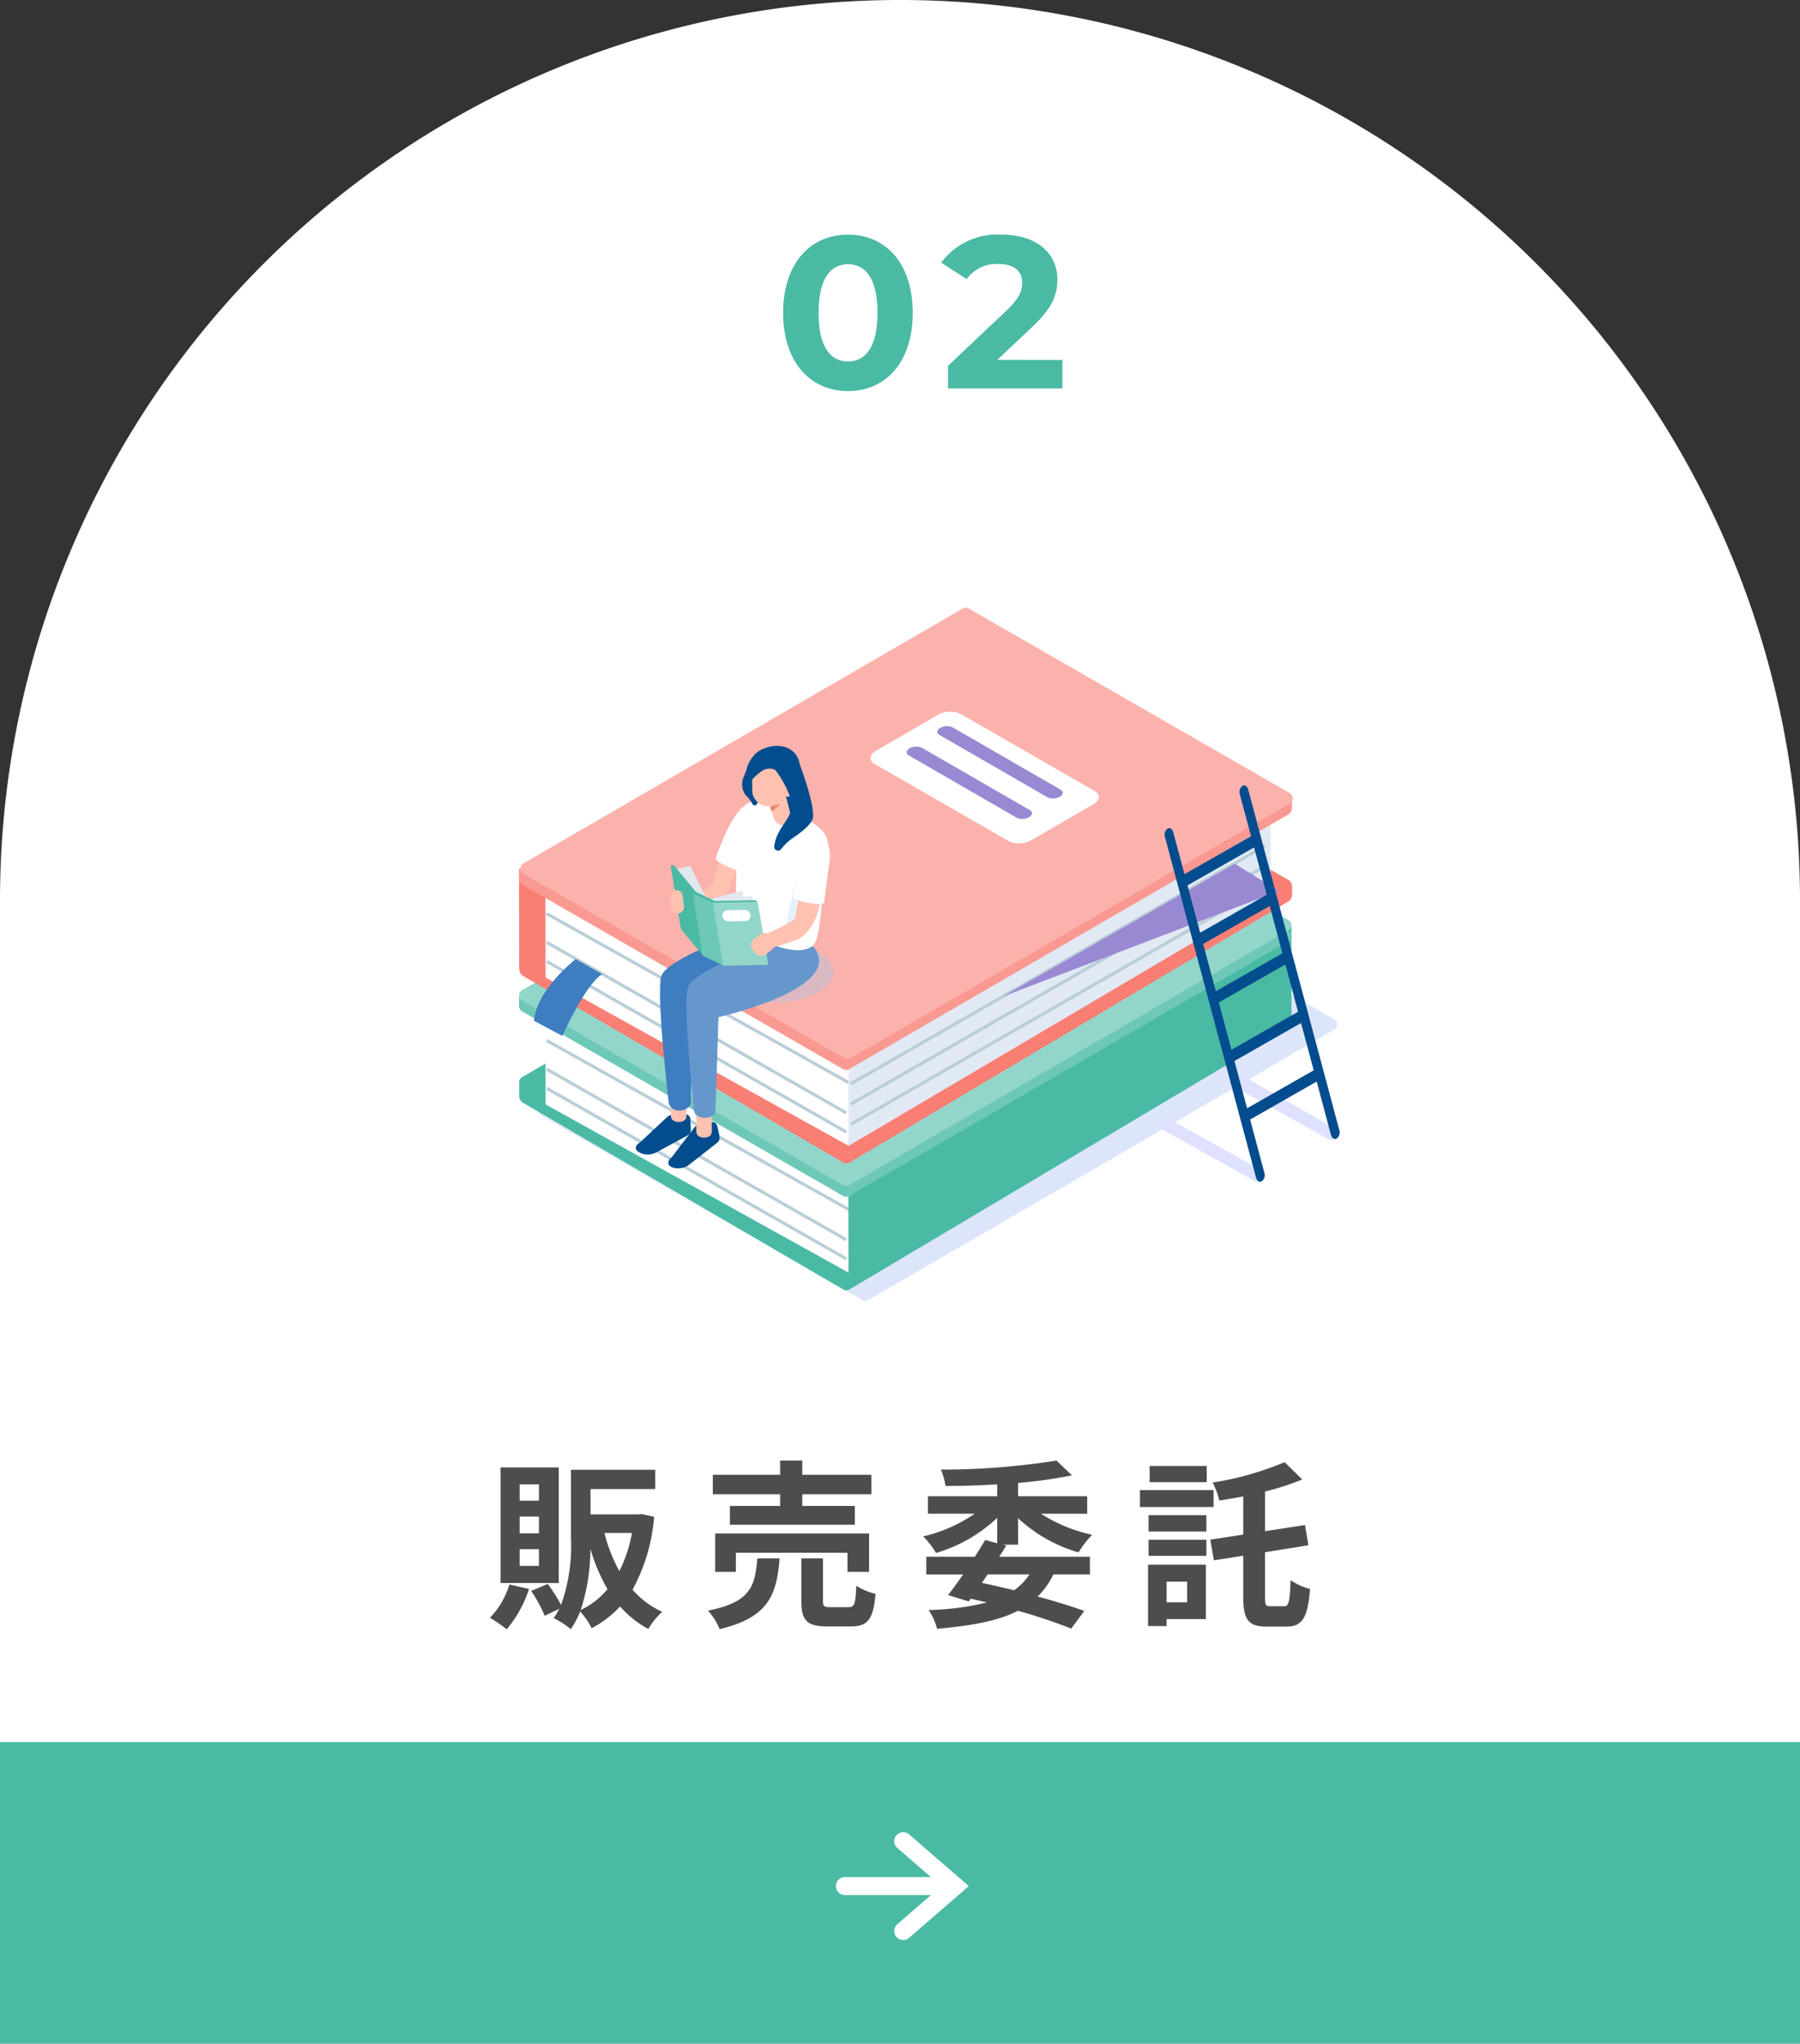
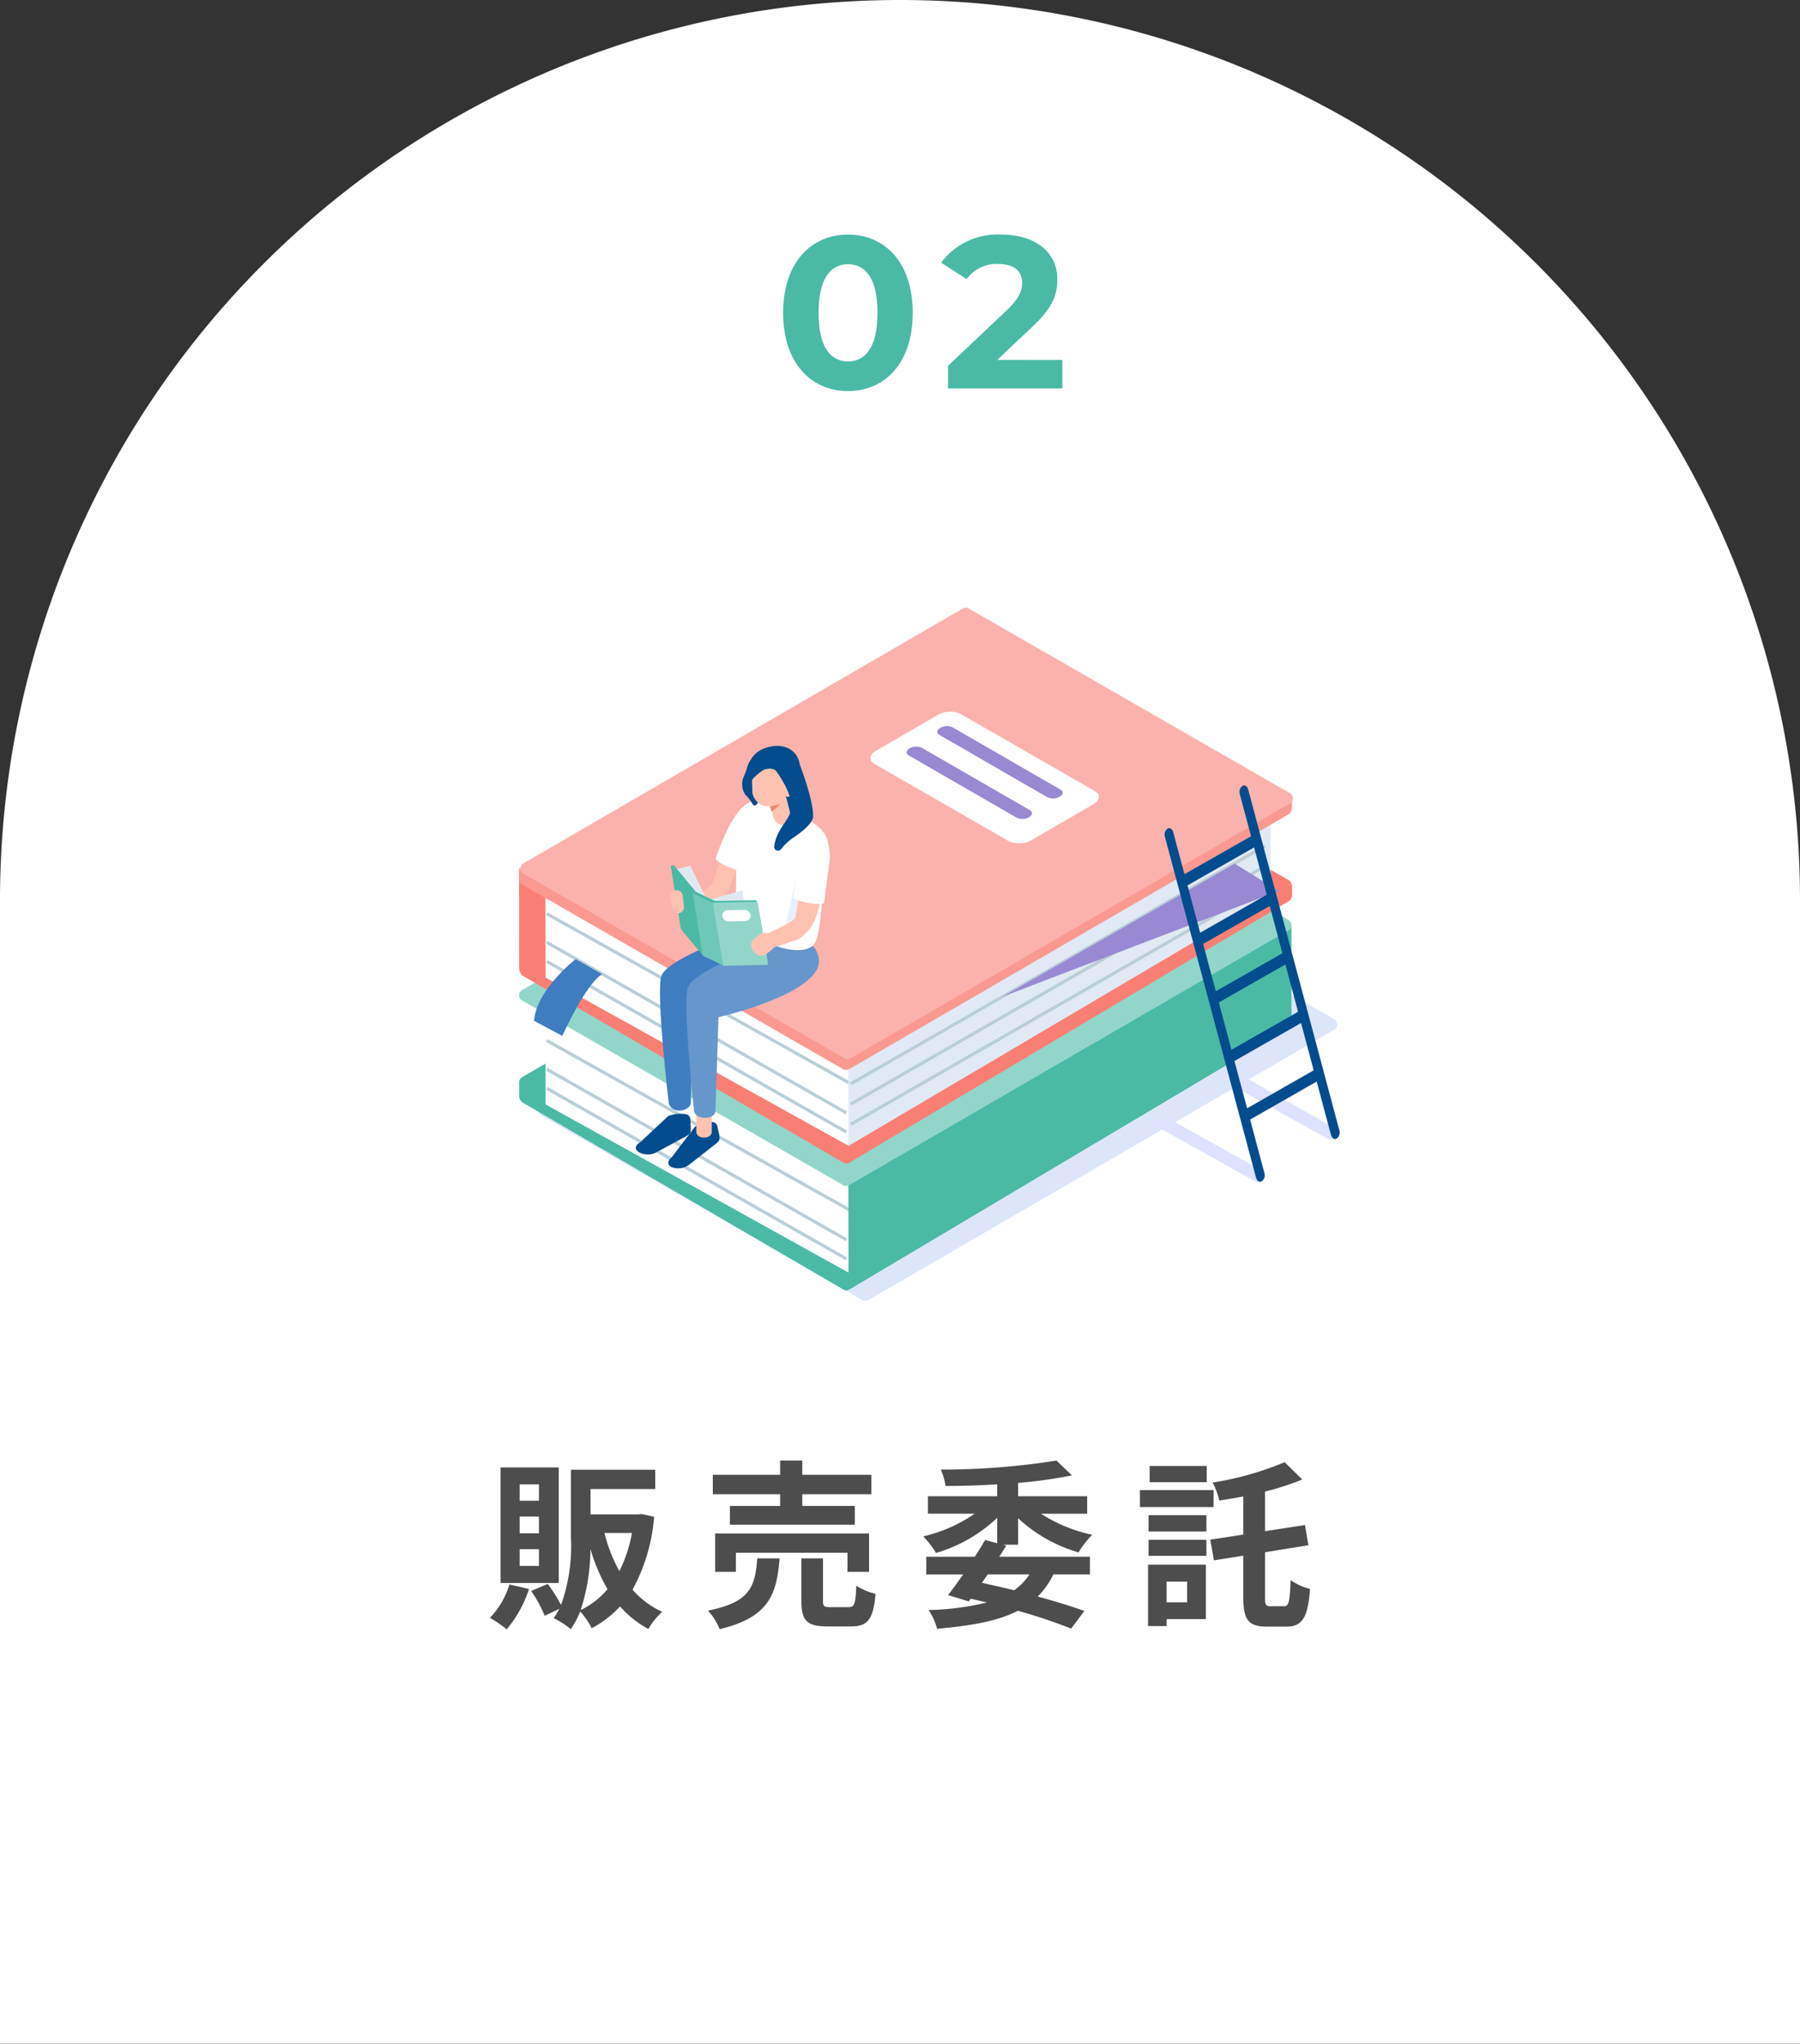
<svg xmlns="http://www.w3.org/2000/svg" width="200" height="227" viewBox="0 0 200 227">
  <rect x="0" y="0" width="200" height="227" fill="#333333" stroke="none" />
  <g id="ourservice-btn02" transform="translate(-400 -790.332)">
    <path id="長方形_59" data-name="長方形 59" d="M100,0h0A100,100,0,0,1,200,100V227a0,0,0,0,1,0,0H0a0,0,0,0,1,0,0V100A100,100,0,0,1,100,0Z" transform="translate(400 790.332)" fill="#fff" />
    <g id="グループ_244" data-name="グループ 244">
      <path id="パス_935" data-name="パス 935" d="M458.781,966.829a13.372,13.372,0,0,1-2.48,4.481,15.423,15.423,0,0,0-1.861-1.28,9.1,9.1,0,0,0,2.161-3.7Zm3.3-.66H455.62V953.327h6.462Zm-2.2-10.962h-2.141v1.82h2.141Zm0,3.581h-2.141v1.86h2.141Zm0,3.621h-2.141v1.86h2.141Zm12.8-3.6a20.243,20.243,0,0,1-2.4,8.1,9.78,9.78,0,0,0,3.3,2.46,7.832,7.832,0,0,0-1.54,1.9,10.979,10.979,0,0,1-3.141-2.5,11.76,11.76,0,0,1-3.16,2.42,8.157,8.157,0,0,0-1.28-1.86,9.111,9.111,0,0,1-1.041,1.96,9.678,9.678,0,0,0-1.9-1.22,7.822,7.822,0,0,0,.621-1.04l-1.621.78a14.566,14.566,0,0,0-1.5-2.76l1.84-.781a16.891,16.891,0,0,1,1.481,2.341,19.65,19.65,0,0,0,1.1-7.522v-7.5H472.8v2.14h-7.182v2.821H470.9l.38-.04ZM467.5,966.85a20.537,20.537,0,0,1-1.9-4.461,21.919,21.919,0,0,1-1.081,6.781A8.783,8.783,0,0,0,467.5,966.85Zm-.34-6.242a17.388,17.388,0,0,0,1.66,4.241,15.767,15.767,0,0,0,1.4-4.241Z" fill="#4d4d4d" />
      <path id="パス_936" data-name="パス 936" d="M486.622,963.429c-.32,4.021-1.2,6.561-6.661,7.861a7.022,7.022,0,0,0-1.3-2.06c4.741-.92,5.241-2.72,5.482-5.8Zm.06-7.121H479.2v-2.161h7.482v-1.581h2.461v1.581h7.681v2.161h-7.681v1.3h5.84v2.08H481.1v-2.08h5.581Zm7.482,8.621v-2.121h-12.4v2.121h-2.3v-4.261h17.1v4.261Zm.12,3.921c.66,0,.779-.34.86-2.38a6.84,6.84,0,0,0,2.14.9c-.26,2.88-.88,3.621-2.761,3.621h-2.58c-2.32,0-2.9-.681-2.9-2.821v-4.741h2.4v4.7c0,.64.12.72.84.72Z" fill="#4d4d4d" />
      <path id="パス_937" data-name="パス 937" d="M513.123,961.909h-1.7l.381.1c-.241.4-.5.82-.781,1.24H521.1v1.96h-4.06a8.954,8.954,0,0,1-1.741,2.461c2,.54,3.8,1.1,5.181,1.6l-1.461,1.96a61.544,61.544,0,0,0-5.92-1.98c-2.2,1.141-5.141,1.661-8.982,2a6.568,6.568,0,0,0-.94-2.08,30.278,30.278,0,0,0,6.481-.84q-.87-.21-1.8-.42l-.219.3-2.3-.7c.5-.64,1.08-1.441,1.68-2.3h-4.1v-1.96h5.4c.4-.64.8-1.28,1.141-1.86l1.34.359v-2.82a16.687,16.687,0,0,1-6.8,3.9,9.6,9.6,0,0,0-1.421-1.841,16.69,16.69,0,0,0,5.722-2.52h-5.2v-1.941h7.7v-1.32c-1.96.12-3.921.18-5.741.18a7.276,7.276,0,0,0-.52-1.82,81.1,81.1,0,0,0,12.843-1l1.72,1.641a50.727,50.727,0,0,1-5.981.84v1.48H520.8v1.941h-5.142a17.129,17.129,0,0,0,5.7,2.34,10.333,10.333,0,0,0-1.52,1.96,16.694,16.694,0,0,1-6.721-3.8Zm-3.381,3.3-.64.94c1.2.261,2.4.54,3.581.821a6.478,6.478,0,0,0,1.7-1.761Z" fill="#4d4d4d" />
      <path id="パス_938" data-name="パス 938" d="M534.842,957.727H526.66v-1.88h8.182Zm-.86,12.443h-4.361v.781h-2.06v-6.822h6.421Zm-6.362-11.542h6.422v1.82H527.62Zm0,2.741h6.422v1.78H527.62Zm6.462-6.4H527.74v-1.8h6.342Zm-4.461,11.042v2.3h2.28v-2.3ZM542.7,968.75c.5,0,.62-.56.7-2.9a6.814,6.814,0,0,0,2.16.979c-.24,3.1-.82,4.182-2.62,4.182h-2.18c-2.041,0-2.621-.741-2.621-3.321v-4.561l-3.261.52-.4-2.3,3.661-.561v-4.241c-.9.18-1.8.321-2.661.461a8.322,8.322,0,0,0-.74-2,34.524,34.524,0,0,0,8-2.261l1.96,1.921a30.45,30.45,0,0,1-4.141,1.34v4.4l4.441-.68.381,2.241-4.822.78v4.941c0,.92.081,1.06.6,1.06Z" fill="#4d4d4d" />
    </g>
    <g id="グループ_245" data-name="グループ 245">
      <path id="パス_939" data-name="パス 939" d="M487.015,825.08c0-5.544,3.072-8.688,7.2-8.688,4.152,0,7.2,3.144,7.2,8.688s-3.048,8.689-7.2,8.689C490.087,833.769,487.015,830.624,487.015,825.08Zm10.489,0c0-3.816-1.344-5.4-3.288-5.4-1.921,0-3.264,1.584-3.264,5.4s1.343,5.4,3.264,5.4C496.16,830.48,497.5,828.9,497.5,825.08Z" fill="#4abaa5" />
      <path id="パス_940" data-name="パス 940" d="M518.039,830.312v3.169h-12.7v-2.52l6.48-6.121c1.489-1.416,1.752-2.28,1.752-3.1,0-1.32-.912-2.088-2.688-2.088a4.107,4.107,0,0,0-3.48,1.68l-2.833-1.824a7.8,7.8,0,0,1,6.673-3.12c3.744,0,6.24,1.919,6.24,4.968,0,1.632-.456,3.12-2.808,5.3l-3.864,3.648Z" fill="#4abaa5" />
    </g>
    <g id="グループ_247" data-name="グループ 247">
-       <rect id="長方形_60" data-name="長方形 60" width="200" height="33.5" transform="translate(400 983.832)" fill="#4abaa5" />
      <g id="グループ_246" data-name="グループ 246">
        <line id="線_71" data-name="線 71" x2="12.244" transform="translate(493.878 999.832)" fill="none" stroke="#fff" stroke-linecap="round" stroke-miterlimit="10" stroke-width="2" />
        <path id="パス_941" data-name="パス 941" d="M500.358,1004.821l5.76-4.988-5.76-4.988" fill="none" stroke="#fff" stroke-linecap="round" stroke-miterlimit="10" stroke-width="2" />
      </g>
    </g>
    <g id="グループ_267" data-name="グループ 267">
      <g id="グループ_250" data-name="グループ 250">
        <path id="パス_942" data-name="パス 942" d="M548.252,903.559l-35.688-20.515a.66.66,0,0,0-.659,0l-48.819,28.309a.694.694,0,0,0-.1.077l-2.858,1.657a.66.66,0,0,0,0,1.142l35.687,20.515a.66.66,0,0,0,.659,0l48.82-28.309a.691.691,0,0,0,.1-.077l2.858-1.657A.66.66,0,0,0,548.252,903.559Z" fill="#a7bcf5" opacity="0.39" style="mix-blend-mode: multiply;isolation: isolate" />
        <g id="グループ_248" data-name="グループ 248">
          <path id="パス_943" data-name="パス 943" d="M543.187,903.387l-.058-.033.058-.034a.659.659,0,0,0,0-1.141L507.5,881.664a.66.66,0,0,0-.66,0l-48.819,28.308a.65.65,0,0,0-.31.423h-.019v.15l0,1.428v.009h0a.917.917,0,0,0,.33.788l35.689,20.8a.66.66,0,0,0,.659,0l48.818-29.039A.66.66,0,0,0,543.187,903.387Z" fill="#4abaa5" />
          <path id="パス_944" data-name="パス 944" d="M494.3,931.7l-33.68-18.695L460.6,902.1l33.851,19.76Z" fill="#fff" />
          <line id="線_72" data-name="線 72" x2="33.29" y2="18.949" transform="translate(460.749 909.094)" fill="none" stroke="#baced8" stroke-miterlimit="10" stroke-width="0.354" />
          <line id="線_73" data-name="線 73" x2="33.79" y2="18.897" transform="translate(460.743 905.91)" fill="none" stroke="#baced8" stroke-miterlimit="10" stroke-width="0.354" />
          <line id="線_74" data-name="線 74" x2="33.29" y2="18.948" transform="translate(460.753 911.216)" fill="none" stroke="#baced8" stroke-miterlimit="10" stroke-width="0.354" />
          <path id="パス_945" data-name="パス 945" d="M494.279,931.7c19.756-10.942,41.314-23.481,49.218-27.894l-.006-10.622-49.232,27.788Z" fill="#4abaa5" />
-           <path id="パス_946" data-name="パス 946" d="M543.169,893.733l-35.688-20.515a.66.66,0,0,0-.659,0l-48.236,27.97v-.3h-.913l0,1.1h.013a.652.652,0,0,0,.317.679l35.688,20.515a.66.66,0,0,0,.659,0l48.82-28.309A.659.659,0,0,0,543.169,893.733Z" fill="#6ec8b7" />
          <path id="パス_947" data-name="パス 947" d="M493.69,921.976,458,901.46a.659.659,0,0,1,0-1.141l48.819-28.308a.66.66,0,0,1,.659,0l35.688,20.516a.659.659,0,0,1,0,1.141l-48.819,28.308A.66.66,0,0,1,493.69,921.976Z" fill="#92d6c9" />
        </g>
        <g id="グループ_249" data-name="グループ 249">
          <path id="パス_948" data-name="パス 948" d="M512.079,897.848l-14.918-8.575c-.649-.374-.569-1.028.179-1.462l6.862-3.979a2.814,2.814,0,0,1,2.531-.109L521.65,892.3c.65.373.57,1.028-.178,1.462l-6.862,3.979A2.817,2.817,0,0,1,512.079,897.848Z" fill="#fff" />
        </g>
        <path id="パス_949" data-name="パス 949" d="M516.38,892.979l-12-6.926c-.348-.2-.3-.555.1-.787h0a1.52,1.52,0,0,1,1.363-.056l12,6.926c.347.2.3.555-.1.787h0A1.52,1.52,0,0,1,516.38,892.979Z" fill="#f1a32f" />
        <path id="パス_950" data-name="パス 950" d="M512.969,895.253l-12-6.926c-.347-.2-.3-.555.1-.787h0a1.52,1.52,0,0,1,1.363-.056l12,6.926c.348.2.3.555-.1.787h0A1.52,1.52,0,0,1,512.969,895.253Z" fill="#f1a32f" />
      </g>
      <g id="グループ_255" data-name="グループ 255">
        <g id="グループ_253" data-name="グループ 253">
-           <path id="パス_951" data-name="パス 951" d="M457.692,897.9l49.18-28.912-.018-9.654-49.183,27.656Z" fill="#f97f75" />
+           <path id="パス_951" data-name="パス 951" d="M457.692,897.9l49.18-28.912-.018-9.654-49.183,27.656" fill="#f97f75" />
          <g id="グループ_251" data-name="グループ 251">
            <path id="パス_952" data-name="パス 952" d="M493.712,919.48l-35.689-20.8a1.124,1.124,0,0,1,0-1.59l48.82-28.308a.658.658,0,0,1,.659,0L543.187,889.3a.659.659,0,0,1,0,1.141l-48.818,29.04A.66.66,0,0,1,493.712,919.48Z" fill="#f97f75" />
            <rect id="長方形_61" data-name="長方形 61" width="0.914" height="1.096" transform="translate(457.689 896.307) rotate(-0.108)" fill="#f97f75" />
            <rect id="長方形_62" data-name="長方形 62" width="1.462" height="1.279" transform="translate(542.104 888.656) rotate(-0.108)" fill="#f97f75" />
          </g>
          <path id="パス_953" data-name="パス 953" d="M493.708,917.54,458.02,897.025a.659.659,0,0,1,0-1.141l48.819-28.309a.66.66,0,0,1,.659,0l35.688,20.515a.66.66,0,0,1,0,1.142l-48.82,28.308A.658.658,0,0,1,493.708,917.54Z" fill="#f97f75" />
          <path id="パス_954" data-name="パス 954" d="M494.3,917.612l-33.68-18.695-.021-10.911,33.851,19.76Z" fill="#fff" />
          <line id="線_75" data-name="線 75" x2="33.29" y2="18.948" transform="translate(460.749 895.004)" fill="none" stroke="#baced8" stroke-miterlimit="10" stroke-width="0.354" />
          <line id="線_76" data-name="線 76" x2="33.79" y2="18.897" transform="translate(460.743 891.821)" fill="none" stroke="#baced8" stroke-miterlimit="10" stroke-width="0.354" />
          <line id="線_77" data-name="線 77" x2="33.29" y2="18.948" transform="translate(460.753 897.127)" fill="none" stroke="#baced8" stroke-miterlimit="10" stroke-width="0.354" />
          <path id="パス_955" data-name="パス 955" d="M463.962,896.866s-4.365,3.4-4.624,6.853l3.142,1.674s2.592-5.775,4.427-6.851Z" fill="#3e7dc0" />
          <path id="パス_956" data-name="パス 956" d="M494.279,917.612l46.914-27.684-.018-9.654-46.916,26.611Z" fill="#e1eaf4" />
          <g id="グループ_252" data-name="グループ 252">
            <path id="パス_957" data-name="パス 957" d="M493.692,909.095,458,888.58a.659.659,0,0,1,0-1.142l48.82-28.308a.658.658,0,0,1,.659,0l35.688,20.515a.659.659,0,0,1,0,1.141l-48.82,28.308A.658.658,0,0,1,493.692,909.095Z" fill="#fa9991" />
            <rect id="長方形_63" data-name="長方形 63" width="0.914" height="1.096" transform="translate(457.672 886.804) rotate(-0.108)" fill="#fa9991" />
            <rect id="長方形_64" data-name="長方形 64" width="1.462" height="1.279" transform="translate(542.086 878.97) rotate(-0.108)" fill="#fa9991" />
          </g>
          <path id="パス_958" data-name="パス 958" d="M493.842,907.886l-35.687-20.515a.659.659,0,0,1,0-1.141l48.82-28.309a.66.66,0,0,1,.659,0l35.688,20.515a.659.659,0,0,1,0,1.142L494.5,907.885A.659.659,0,0,1,493.842,907.886Z" fill="#fbb2ac" />
          <line id="線_78" data-name="線 78" x1="46.033" y2="26.431" transform="translate(494.533 884.287)" fill="none" stroke="#baced8" stroke-miterlimit="10" stroke-width="0.354" />
          <line id="線_79" data-name="線 79" x1="46.033" y2="26.431" transform="translate(494.538 886.537)" fill="none" stroke="#baced8" stroke-miterlimit="10" stroke-width="0.354" />
          <line id="線_80" data-name="線 80" x1="46.033" y2="26.431" transform="translate(494.542 888.787)" fill="none" stroke="#baced8" stroke-miterlimit="10" stroke-width="0.354" />
        </g>
        <g id="グループ_254" data-name="グループ 254">
          <path id="パス_959" data-name="パス 959" d="M512.079,883.759l-14.918-8.576c-.649-.373-.569-1.027.179-1.461l6.862-3.979a2.814,2.814,0,0,1,2.531-.11l14.917,8.576c.65.373.57,1.027-.178,1.461l-6.862,3.979A2.814,2.814,0,0,1,512.079,883.759Z" fill="#fff" />
        </g>
        <path id="パス_960" data-name="パス 960" d="M537.191,886.266l4.915,3.037-30.7,11.73Z" fill="#9989d3" />
        <path id="パス_961" data-name="パス 961" d="M516.38,878.89l-12-6.926c-.348-.2-.3-.555.1-.787h0a1.523,1.523,0,0,1,1.363-.057l12,6.927c.347.2.3.555-.1.787h0A1.523,1.523,0,0,1,516.38,878.89Z" fill="#9989d3" />
        <path id="パス_962" data-name="パス 962" d="M512.969,881.164l-12-6.926c-.347-.2-.3-.555.1-.787h0a1.52,1.52,0,0,1,1.363-.056l12,6.926c.348.2.3.555-.1.787h0A1.523,1.523,0,0,1,512.969,881.164Z" fill="#9989d3" />
      </g>
      <g id="グループ_264" data-name="グループ 264">
-         <ellipse id="楕円形_15" data-name="楕円形 15" cx="6.781" cy="3.418" rx="6.781" ry="3.418" transform="translate(479.062 894.862)" fill="#a8c4e5" opacity="0.4" style="mix-blend-mode: multiply;isolation: isolate" />
        <g id="グループ_263" data-name="グループ 263">
          <path id="パス_963" data-name="パス 963" d="M471.111,917.232l3.134-2.937a3.815,3.815,0,0,1,1.962-.2.6.6,0,0,1,.5.57l.028.611c.071.88-.011,1.005-.56,1.3l-3.259,1.763a2.043,2.043,0,0,1-1.834.025l-.131-.08C470.49,918,470.562,917.529,471.111,917.232Z" fill="#034c8e" />
          <path id="パス_964" data-name="パス 964" d="M474.619,918.9l2.6-3.418a3.817,3.817,0,0,1,1.9-.523.6.6,0,0,1,.586.478l.13.6c.216.856.156.992-.335,1.377l-2.919,2.282a2.044,2.044,0,0,1-1.8.33l-.142-.057C474.135,919.766,474.127,919.286,474.619,918.9Z" fill="#034c8e" />
-           <path id="パス_965" data-name="パス 965" d="M476.268,914.323c0,.85-1.712.85-1.712,0v-2.836h1.712Z" fill="#ffc2b0" />
          <path id="パス_966" data-name="パス 966" d="M479.086,916.06c0,.85-1.712.85-1.712,0v-2.836h1.712Z" fill="#ffc2b0" />
          <path id="パス_967" data-name="パス 967" d="M480.538,894.7s-6.4,2.273-7.041,4.016.783,13.954.783,13.954c.1,1.38,2.159,1.264,2.482.247l.123-10.871s9.175-2.2,8.425-6.1S480.538,894.7,480.538,894.7Z" fill="#3e7dc0" />
          <path id="パス_968" data-name="パス 968" d="M483.484,895.97s-6.4,2.274-7.04,4.017.662,13.621.662,13.621c-.048,1.121,2.344,1.222,2.391.1l.335-10.392s11.888-2.7,11.138-6.606S483.484,895.97,483.484,895.97Z" fill="#6597cd" />
          <path id="パス_969" data-name="パス 969" d="M481.83,892.295c-.165-2.894.082-4.094-.12-7.664.267-4.265.34-5.441,3.665-5.552l.873.291a6.106,6.106,0,0,1,1.194.548c4.024,2.4,4.851,2.916,4.514,5.387-.074,1.281-1.015-.153-.962.707a21.885,21.885,0,0,1-.045,7.677c-.109.589-.27,1.457-.769,1.79C488.018,896.919,482.539,894.087,481.83,892.295Z" fill="#fff" />
          <g id="グループ_257" data-name="グループ 257">
            <g id="グループ_256" data-name="グループ 256">
              <path id="パス_970" data-name="パス 970" d="M485.4,881.013a1.443,1.443,0,0,0,1.312,1.694c1.4.3,2.376-1.479,1.887-1.958-.449-.439-.38-.28-1.338-.571S485.589,879.854,485.4,881.013Z" fill="#fff" />
            </g>
          </g>
          <path id="パス_971" data-name="パス 971" d="M482.377,885.348l-1.454,3.969c-.335.858-3.012,2.291-4.163,3.639s.092-2.551-1.5-1.923c0,0,3.846-2.112,4.014-2.716.382-1.365,1.062-3.79,1.1-3.846A11.194,11.194,0,0,1,482.377,885.348Z" fill="#ffc2b0" />
          <path id="パス_972" data-name="パス 972" d="M483.711,885.086l-1,1.945c-.215.327-3.434-.918-3.171-1.415.046-.088,1.648-5.055,3.458-5.964C484.466,878.913,484.495,883.2,483.711,885.086Z" fill="#fff" />
          <path id="パス_973" data-name="パス 973" d="M488.808,889.7l.025-3.445-1.566,6.985,1.566-.611Z" fill="#e6f0ff" />
          <path id="パス_974" data-name="パス 974" d="M489.673,884.611l-1.3,7.627c.01.427-3.211,1.822-3.211,1.822l-.077,1.788,3.386-1.087c2.065-.941,2.656-3.723,2.711-4.845l.479-5.746Z" fill="#ffc2b0" />
          <path id="パス_975" data-name="パス 975" d="M492.127,886.28l-.568,4.343c-.141.366-3.551-.166-3.4-.708.027-.1.534-5.29,2.11-6.564C491.548,882.316,492.491,884.27,492.127,886.28Z" fill="#fff" />
          <path id="パス_976" data-name="パス 976" d="M475.222,886.861l1.473-.359,1.887,3.828-.444,1.786-1.686-1.876Z" fill="#e1e8f0" />
-           <path id="パス_977" data-name="パス 977" d="M484,891.31l-.446-1.448-5.151.382-.41,1.257,2.475.486Z" fill="#e1e8f0" />
          <path id="パス_978" data-name="パス 978" d="M482.652,890.632l-.137-1.393-4.983,1.356-.163,1.312,2.522.006Z" fill="#e1e8f0" />
          <g id="グループ_259" data-name="グループ 259">
            <path id="パス_979" data-name="パス 979" d="M477.16,889.317l2.36,1.133-.713.583-2.356-.792Z" fill="#4abaa5" />
            <path id="パス_980" data-name="パス 980" d="M474.854,886.416l2.4,2.9a.67.67,0,0,1,.089.219l1.1,6.851c.005.028,0,.036-.014.019l-2.4-2.9a1.144,1.144,0,0,0-.089-.219l-1.4-6.775A1.787,1.787,0,0,1,474.854,886.416Z" fill="#4abaa5" />
            <path id="パス_981" data-name="パス 981" d="M474.546,886.511l2.4,2.9a.67.67,0,0,1,.088.219l1.1,6.851c.005.029,0,.036-.015.019l-2.4-2.9a1.193,1.193,0,0,0-.088-.219l-1.1-6.85C474.526,886.5,474.532,886.494,474.546,886.511Z" fill="#4abaa5" />
            <g id="グループ_258" data-name="グループ 258">
              <path id="パス_982" data-name="パス 982" d="M479.068,890.415l4.854-.085a.2.2,0,0,1,.157.137l1.086,6.87a.036.036,0,0,1-.037.047l-4.854.085c-.009-.068-.074-.169-.157-.137l-1.086-6.87A.036.036,0,0,1,479.068,890.415Z" fill="#4abaa5" />
              <path id="パス_983" data-name="パス 983" d="M483.938,890.478l.082-.1.154.181-.06.075Z" fill="#4abaa5" />
              <path id="パス_984" data-name="パス 984" d="M480.185,897.431l.082-.1.132.115-.082.1Z" fill="#dea749" />
            </g>
            <path id="パス_985" data-name="パス 985" d="M479.44,892.223l4.869-.106a.175.175,0,0,1,.153.1l.891,5.249c0,.022-.011.036-.039.037l-4.87.106a.176.176,0,0,1-.153-.1l-.89-5.249C479.4,892.237,479.412,892.223,479.44,892.223Z" fill="#92d6c9" />
            <path id="パス_986" data-name="パス 986" d="M479.176,890.6l4.869-.106a.175.175,0,0,1,.153.1l.891,5.249c0,.022-.011.036-.039.037l-4.87.106a.176.176,0,0,1-.153-.1l-.89-5.249C479.133,890.616,479.148,890.6,479.176,890.6Z" fill="#92d6c9" />
            <path id="パス_987" data-name="パス 987" d="M479.2,890.619l-.8-.375-.628-.3-.8-.375,1.1,6.846c.011.07.125.141.2.175l.658.3.464.218.957.465Z" fill="#6ec8b7" />
          </g>
          <path id="パス_988" data-name="パス 988" d="M475.4,891.777h0a.678.678,0,0,1-.748-.593l-.141-1.222a.678.678,0,0,1,.593-.748h0a.678.678,0,0,1,.748.593l.14,1.222A.677.677,0,0,1,475.4,891.777Z" fill="#ffc2b0" />
          <rect id="長方形_65" data-name="長方形 65" width="2.579" height="2.161" rx="0.878" transform="matrix(0.794, -0.608, 0.608, 0.794, 483.093, 895.147)" fill="#ffc2b0" />
          <g id="グループ_261" data-name="グループ 261">
            <g id="グループ_260" data-name="グループ 260">
              <path id="パス_989" data-name="パス 989" d="M482.79,892.636l-1.829.038a.682.682,0,0,1-.7-.605h0a.6.6,0,0,1,.606-.632l1.829-.039a.683.683,0,0,1,.7.6h0A.6.6,0,0,1,482.79,892.636Z" fill="#fff" />
            </g>
          </g>
          <g id="グループ_262" data-name="グループ 262">
            <path id="パス_990" data-name="パス 990" d="M482.655,876.565a2.105,2.105,0,0,0,.115,1.976c.077.1.167.189.254.282a4.122,4.122,0,0,1,.582.8.406.406,0,0,0,.1.136.286.286,0,0,0,.355-.064,1.906,1.906,0,0,0,.216-.327c.216-.325,4.662,2.312,4.885,1.991.3-.435-.758-5.382-.87-5.9-.142-.659-3.411.187-3.943-.228a3.066,3.066,0,0,1-.312-.243h0c-.135-.137-.256-.425-.482-.329-.181.076-.244.4-.308.559C483.064,875.673,482.823,876.1,482.655,876.565Z" fill="#034c8e" />
            <path id="パス_991" data-name="パス 991" d="M485.91,881.05l-.872-3.479,2.171.706.709,2.842C488.07,881.582,486.547,882.829,485.91,881.05Z" fill="#ffc2b0" />
            <rect id="長方形_66" data-name="長方形 66" width="3.874" height="6.272" rx="1.644" transform="translate(483.476 873.652) rotate(-1.456)" fill="#ffc2b0" />
            <path id="パス_992" data-name="パス 992" d="M486.323,876.06c-.675-.847-1.944.146-2.623-.122-.736-.29-.479-1.047.027-1.656a2.785,2.785,0,0,1,1.3-.853c1.916-.707,3.827.116,3.882,2.278,0,0,.226,2.941-1.5,3.364l-.184-.414s1-1.086-.051-1.732c-.245-.151-.257-.156-.231-.515S486.55,876.345,486.323,876.06Z" fill="#034c8e" />
            <path id="パス_993" data-name="パス 993" d="M487.82,878.7a.454.454,0,0,1-.774-.2,1.09,1.09,0,0,1,.332-1.1.454.454,0,0,1,.774.2A1.091,1.091,0,0,1,487.82,878.7Z" fill="#ffc2b0" />
            <path id="パス_994" data-name="パス 994" d="M483.223,877.646s.037-.993,2.423-2.272.108-.059.108-.059l-2.352-.551A2.75,2.75,0,0,0,483.223,877.646Z" fill="#034c8e" />
            <path id="パス_995" data-name="パス 995" d="M486.222,875.953s1.89,2.515,1.706,4.15c-.151,1.352-1.628,2.2-1.906,4.242a.426.426,0,0,0,.756.318,5.919,5.919,0,0,1,1.3-1.238c1.282-.862,2.27-1.74,2.27-2.43,0-1.924-1.469-5.688-1.469-5.688l-2.928-.315Z" fill="#034c8e" />
            <path id="パス_996" data-name="パス 996" d="M485.544,879.916s1.136-.273,1.14-.282a4.335,4.335,0,0,1-.966.841Z" fill="#ea8a6c" />
          </g>
        </g>
      </g>
      <g id="グループ_266" data-name="グループ 266">
        <path id="パス_997" data-name="パス 997" d="M529.671,914.481l10.388,5.8a.734.734,0,0,1,.35,1,.806.806,0,0,1-1.081.2L528.256,915.3Z" fill="#dee1ff" />
        <path id="パス_998" data-name="パス 998" d="M536.377,910.61l1.516-.875,10.26,5.842a.735.735,0,0,1,.35,1,.808.808,0,0,1-1.082.2Z" fill="#dee1ff" />
        <g id="グループ_265" data-name="グループ 265">
          <path id="パス_999" data-name="パス 999" d="M529.444,883.317l10.111,37.811c.1.37.373.562.61.427l.067-.038a.847.847,0,0,0,.25-.917l-1.581-5.914,7.4-4.219,1.582,5.914c.1.369.373.561.609.427l.067-.039a.845.845,0,0,0,.25-.916l-1.682-6.293h0l-.131-.488h0l-1.608-6.013h0l-.067-.252-1.8-6.715-.007-.024h0l-1.642-6.142-.1-.36h0l-1.608-6.013h0l-.13-.489h0l-1.343-5.022c-.1-.369-.373-.561-.61-.427l-.067.039a.845.845,0,0,0-.25.916l1.242,4.644-7.4,4.218-1.242-4.643c-.1-.369-.373-.561-.609-.426l-.067.038A.845.845,0,0,0,529.444,883.317Zm9.9,1.143,1.406,5.255-7.4,4.219-1.406-5.255Zm-5.661,10.72,7.4-4.218,1.405,5.255-7.4,4.219Zm1.739,6.5,7.4-4.219,1.405,5.256-7.4,4.219Zm3.144,11.758-1.405-5.256,7.4-4.219,1.406,5.256Z" fill="#034c8e" />
        </g>
      </g>
    </g>
  </g>
</svg>